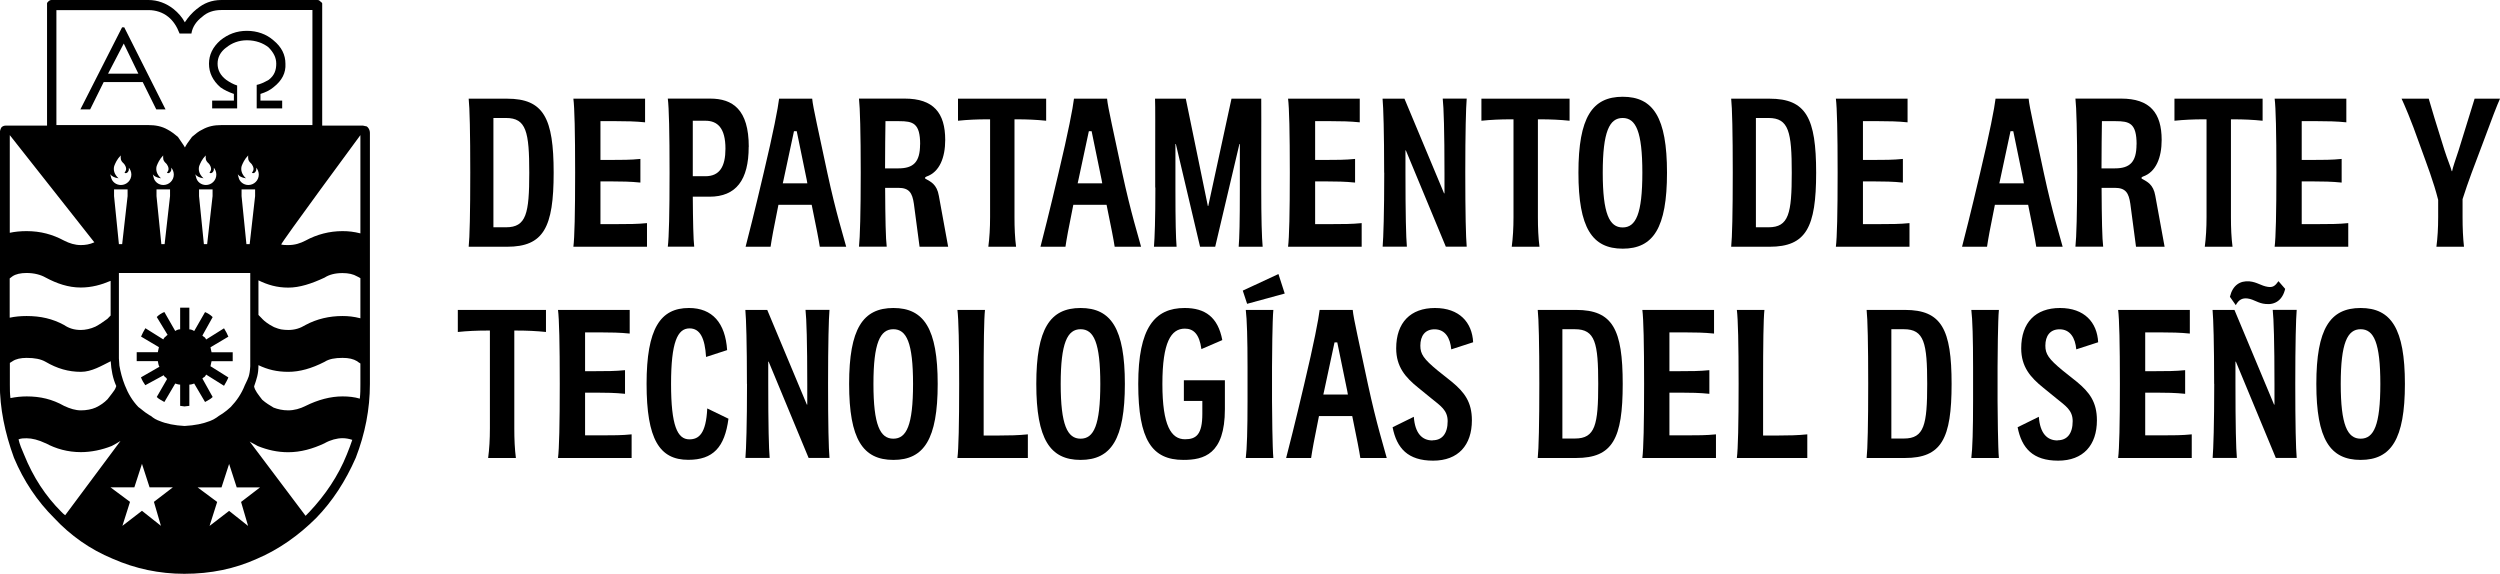
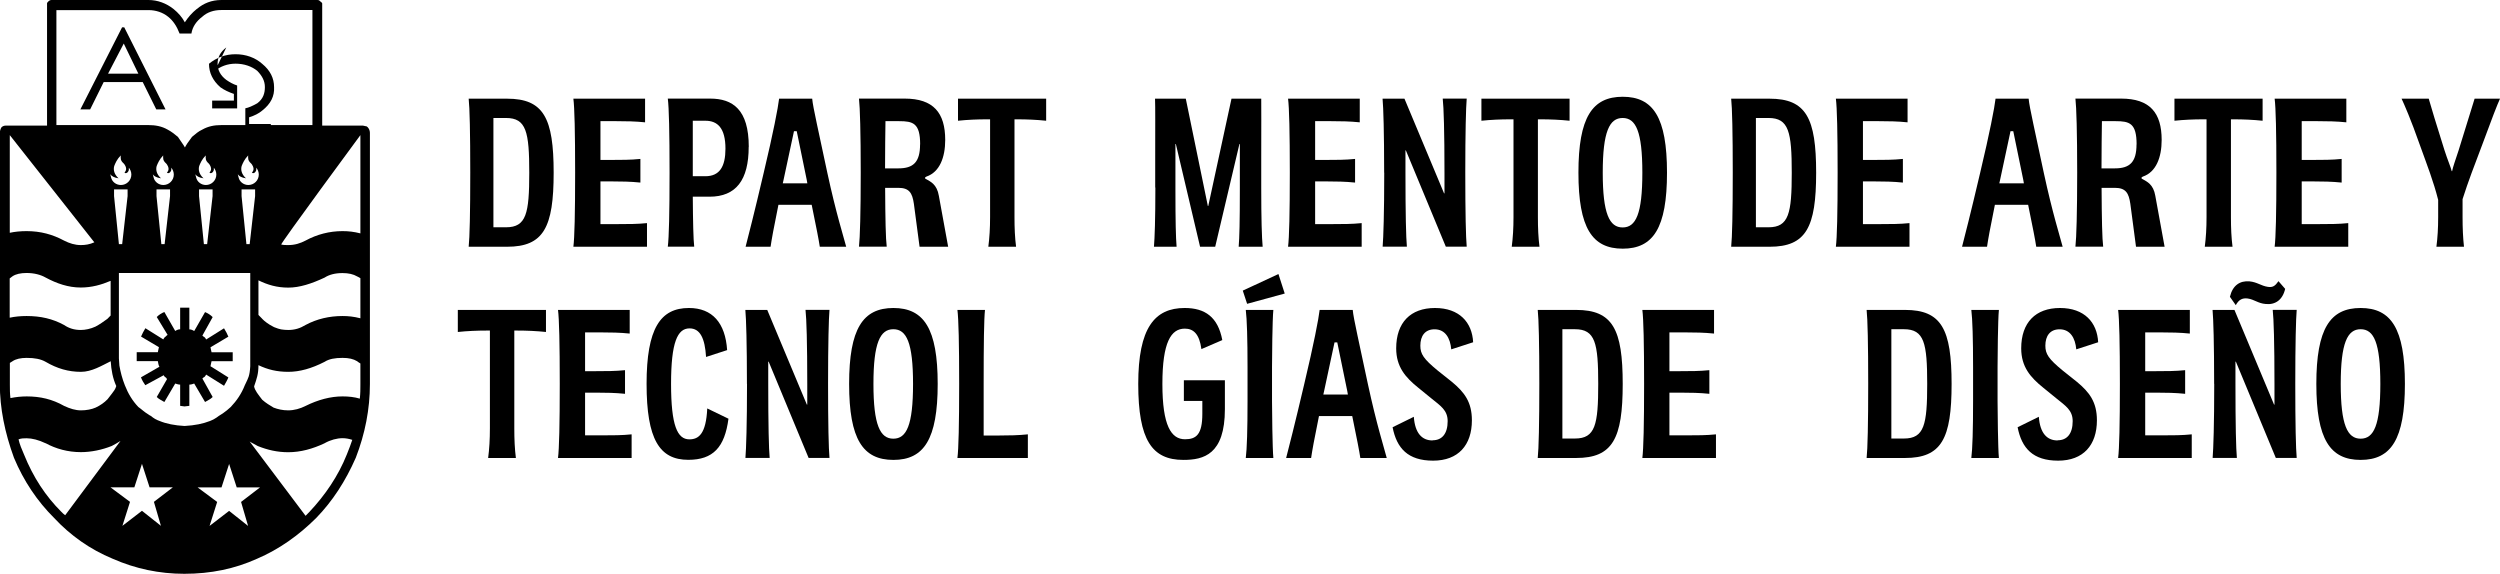
<svg xmlns="http://www.w3.org/2000/svg" id="Capa_2" data-name="Capa 2" viewBox="0 0 299.19 68.68">
  <defs>
    <style>      .cls-1 {        fill: #000;        stroke-width: 0px;      }    </style>
  </defs>
  <g id="Capa_1-2" data-name="Capa 1">
    <g>
      <path class="cls-1" d="M28.91,23.47l.58,5.75h.39l.65-5.75v-.8h-1.62v.8ZM28.46,20.88c.05.19.09.34.09.34.11.53.6.92,1.17.92.69,0,1.25-.56,1.25-1.25,0-.31-.12-.6-.3-.82.01.15,0,.28-.02.34-.16.39-.43.33-.5.26l.13-.2c.2-.36-.14-.83-.22-.9-.44-.39-.36-.64-.36-.97-.45.47-.65.94-.78,1.27-.13.47,0,1,.52,1.47-.52-.07-.84-.27-.97-.47M23.38,20.88c.05.19.09.34.09.34.11.53.6.92,1.17.92.69,0,1.25-.56,1.25-1.25,0-.31-.12-.6-.3-.82.01.15,0,.28-.02.34-.16.39-.43.33-.5.26l.13-.2c.2-.36-.14-.83-.22-.9-.44-.39-.36-.64-.36-.97-.46.47-.65.94-.78,1.27-.13.47,0,1,.52,1.47-.52-.07-.84-.27-.97-.47M23.82,23.47l.58,5.75h.39l.65-5.75v-.8h-1.62v.8ZM18.73,23.47l.58,5.75h.39l.65-5.75v-.8h-1.62v.8ZM18.29,20.88c.05.19.09.34.09.34.11.53.6.92,1.17.92.69,0,1.25-.56,1.25-1.25,0-.31-.12-.6-.3-.82.01.15,0,.28-.02.34-.16.39-.43.33-.5.26l.13-.2c.2-.36-.14-.83-.22-.9-.44-.39-.36-.64-.36-.97-.45.47-.65.94-.78,1.27-.13.47,0,1,.52,1.47-.52-.07-.85-.27-.98-.47M13.2,20.88c.05.19.09.34.09.34.11.53.6.92,1.18.92.69,0,1.25-.56,1.25-1.25,0-.31-.12-.6-.3-.82.01.15,0,.28-.02.34-.16.39-.43.33-.5.26l.13-.2c.21-.36-.14-.83-.22-.9-.44-.39-.36-.64-.36-.97-.46.47-.65.94-.78,1.27-.13.47,0,1,.52,1.47-.52-.07-.84-.27-.97-.47M13.65,23.47l.58,5.75h.39l.65-5.75v-.8h-1.62v.8ZM23.57,1.07c.78-.67,1.75-1.07,2.92-1.07h11.49c.2,0,.26.07.39.2.13.07.13.13.19.2v14.63h4.87l.32.07c.13,0,.2.07.26.13.19.2.26.47.26.67v30.06c0,3.01-.58,5.95-1.69,8.82-1.23,2.8-2.79,5.21-4.74,7.21-2.08,2.07-4.42,3.74-7.08,4.88-2.66,1.2-5.52,1.8-8.7,1.8-2.99,0-5.84-.6-8.57-1.8-2.73-1.13-5.07-2.8-7.01-4.88-2.01-2-3.64-4.41-4.81-7.21-1.1-3.01-1.69-5.95-1.69-8.82V15.9c0-.2.07-.47.2-.67.13-.13.32-.2.52-.2h4.93V.4c0-.07.07-.13.13-.2.13-.13.26-.2.39-.2h11.62c1.1,0,2.14.4,2.99,1.07.58.47,1.04,1,1.36,1.6.39-.6.85-1.13,1.43-1.6M22.92,4.01h-1.43c-.33-.87-.78-1.54-1.36-2-.65-.53-1.49-.8-2.34-.8H6.75v13.76h11.04c.78,0,1.56.13,2.27.54.39.2.84.54,1.23.87.39.6.71,1,.84,1.27.13-.27.39-.67.85-1.27.39-.33.78-.67,1.23-.87.71-.4,1.43-.54,2.27-.54h10.91V1.2h-10.91c-.91,0-1.69.27-2.27.8-.71.54-1.17,1.2-1.3,2M33.64,29.26c.26.07.58.07.85.07.78,0,1.43-.2,2.08-.54,1.36-.74,2.86-1.13,4.42-1.13.71,0,1.36.07,2.14.27v-11.76s-9.61,13.03-9.48,13.1M31.37,38.15c.32.33.78.67,1.3.93l.13.07c.38.15.59.22.84.27.23.04.58.07.85.07.78,0,1.43-.2,2.08-.6,1.36-.73,2.86-1.07,4.42-1.07.71,0,1.36.07,2.14.27v-4.8c-.13-.07-.26-.16-.39-.21-.45-.27-1.04-.4-1.75-.4-.91,0-1.62.2-2.14.54-1.56.73-2.99,1.2-4.35,1.2s-2.47-.33-3.57-.87v4.14c.13.13.46.47.46.47M1.17,16.17v11.69c.58-.13,1.3-.2,2.01-.2,1.69,0,3.12.4,4.48,1.13.65.33,1.3.54,2.01.54.52,0,1.04-.07,1.62-.33L1.17,16.17ZM1.17,38.02c.58-.13,1.3-.2,2.01-.2,1.69,0,3.12.33,4.48,1.07.59.4,1.23.6,2.01.6.52,0,1.17-.13,1.75-.4.52-.27.97-.6,1.43-.93l.39-.4v-4.15c-1.1.47-2.27.8-3.57.8-1.49,0-2.86-.47-4.22-1.2-.58-.33-1.36-.54-2.27-.54-.71,0-1.3.13-1.69.4l-.33.25s0,4.69,0,4.69M14.29,43.76c.13.74.33,1.54.65,2.34.39,1,.91,1.87,1.62,2.61.39.27.71.6,1.17.87.07.07.2.13.33.2.32.27.65.47,1.04.6.78.33,1.82.54,2.99.6,1.24-.07,2.21-.27,3.05-.6.32-.13.71-.33,1.04-.6.33-.2.65-.4.97-.67.13-.13.33-.27.46-.4.71-.74,1.3-1.61,1.69-2.61.05-.1.08-.16.13-.27.25-.55.45-.8.52-2v-11.16h-15.72v10.22c0,.27.06.6.06.87M13.9,46.17c-.39-.87-.59-1.87-.65-2.94-1.1.54-2.27,1.27-3.57,1.27-1.49,0-2.86-.4-4.22-1.2-.58-.33-1.3-.47-2.27-.47-.71,0-1.3.13-1.69.4l-.32.2v2.61c0,.53,0,1.07.07,1.6.65-.13,1.3-.2,1.95-.2,1.62,0,3.05.33,4.48,1.14.71.33,1.36.53,2.01.53s1.3-.13,1.75-.33c.58-.27,1.04-.6,1.43-1l.52-.67c.26-.33.39-.53.46-.73l.07-.2ZM5.46,53.05c-.84-.4-1.62-.6-2.27-.6-.32,0-.65,0-.97.13.13.6.39,1.2.65,1.8,1.1,2.74,2.6,5.01,4.48,6.88.13.13.26.27.45.4l6.62-8.89c-.32.2-.65.4-1.04.6-1.17.47-2.47.74-3.7.74-1.56,0-2.99-.4-4.22-1.07M16.99,61.13l2.27,1.8-.84-2.87,2.27-1.74h-2.79l-.91-2.81-.91,2.81h-2.86l2.34,1.74-.91,2.87,2.34-1.8ZM43.06,47.71c.07-.6.07-1.14.07-1.67v-2.54c-.2-.13-.32-.2-.39-.27-.45-.27-.98-.4-1.75-.4-.91,0-1.62.13-2.14.47-1.56.8-2.99,1.2-4.35,1.2s-2.47-.27-3.57-.8c0,1.07-.2,1.6-.52,2.54.07.47.51,1,.97,1.6h0c.45.4.91.67,1.36.94.52.2,1.1.33,1.75.33.71,0,1.43-.2,2.08-.53,1.49-.74,2.99-1.14,4.42-1.14.71,0,1.43.07,2.08.27M38.84,53.05c-1.43.67-2.86,1.07-4.35,1.07-1.3,0-2.47-.27-3.64-.74-.32-.2-.65-.33-.97-.54l6.69,8.89.46-.47c1.88-2,3.44-4.28,4.48-6.88.29-.7.45-1.17.65-1.74-.39-.13-.78-.2-1.17-.2-.65,0-1.43.2-2.14.6M29.69,62.94l-.84-2.87,2.27-1.74h-2.79l-.91-2.81-.91,2.81h-2.86l2.34,1.74-.91,2.87,2.34-1.8,2.27,1.8Z" />
-       <path class="cls-1" d="M27.08,5.68c-.72.54-1.04,1.2-1.04,1.94s.32,1.4,1.04,1.94c.39.27.84.53,1.3.67v2.74h-2.99v-.93h2.6v-.8c-.58-.2-1.17-.47-1.62-.8-.91-.8-1.36-1.74-1.36-2.81s.45-2,1.36-2.8c.91-.74,1.95-1.14,3.18-1.14s2.34.4,3.18,1.14c.98.8,1.43,1.74,1.43,2.8.06,1.07-.39,2-1.43,2.81-.39.33-.91.6-1.56.8v.8h2.6v.93h-3.05v-2.81c.39-.07.84-.27,1.43-.6.71-.53.91-1.2.91-1.94s-.33-1.34-.91-1.94c-.65-.53-1.56-.86-2.6-.86-.97,0-1.82.33-2.47.87" />
+       <path class="cls-1" d="M27.08,5.68c-.72.54-1.04,1.2-1.04,1.94s.32,1.4,1.04,1.94c.39.27.84.53,1.3.67v2.74h-2.99v-.93h2.6v-.8c-.58-.2-1.17-.47-1.62-.8-.91-.8-1.36-1.74-1.36-2.81c.91-.74,1.95-1.14,3.18-1.14s2.34.4,3.18,1.14c.98.8,1.43,1.74,1.43,2.8.06,1.07-.39,2-1.43,2.81-.39.33-.91.6-1.56.8v.8h2.6v.93h-3.05v-2.81c.39-.07.84-.27,1.43-.6.71-.53.91-1.2.91-1.94s-.33-1.34-.91-1.94c-.65-.53-1.56-.86-2.6-.86-.97,0-1.82.33-2.47.87" />
      <path class="cls-1" d="M18.7,13.09l-1.62-3.27h-4.67l-1.62,3.27h-1.17L14.61,3.27h.26l4.94,9.82h-1.1ZM16.56,8.82l-1.75-3.61-1.88,3.61h3.64Z" />
      <path class="cls-1" d="M21.56,39.42v-2.6h1.1v2.6c.2,0,.39.07.58.2l1.3-2.27c.32.13.65.33.91.6l-1.23,2.21c.07.07.13.13.26.2.07.07.13.13.19.27l2.14-1.34c.2.33.39.67.52,1l-2.14,1.27c.06.2.06.4.13.6h2.53v1.07h-2.53c-.07.2-.07.4-.13.6l2.14,1.34c-.13.33-.33.67-.52,1l-2.14-1.34c-.06.13-.13.2-.19.27-.13.07-.2.13-.26.2l1.23,2.21c-.26.27-.58.4-.91.6l-1.3-2.21c-.19.07-.39.13-.58.13v2.54l-.58.07-.52-.07v-2.54c-.2,0-.39-.07-.59-.13l-1.3,2.21c-.32-.2-.65-.33-.91-.6l1.23-2.14c-.07-.13-.13-.2-.26-.27-.07-.07-.13-.13-.13-.2l-2.21,1.2c-.2-.27-.39-.6-.52-.94l2.21-1.27c-.13-.2-.13-.4-.19-.67h-2.53v-1.07h2.53c.06-.2.06-.4.13-.6l-2.14-1.27c.13-.33.33-.67.52-1l2.14,1.34c.06-.13.13-.2.19-.27.13-.07.19-.2.33-.27l-1.3-2.14c.26-.27.59-.47.91-.6l1.3,2.27c.2-.13.39-.2.59-.2" />
      <g>
        <path class="cls-1" d="M66.26,20.67c0,6.55-1.2,8.86-5.58,8.86h-4.59c.12-1.08.19-4.08.19-8.86s-.07-7.8-.19-8.86h4.59c4.38,0,5.58,2.31,5.58,8.86ZM63.34,20.67c0-4.88-.35-6.55-2.78-6.55h-1.51v13.08h1.51c2.43,0,2.78-1.65,2.78-6.53Z" />
        <path class="cls-1" d="M77.43,26.7v2.83h-8.81c.14-1.08.21-4.03.21-8.86s-.07-7.8-.21-8.86h8.58v2.83c-1.15-.12-2.31-.14-3.46-.14h-1.88v4.64h1.32c1.15,0,2.31,0,3.46-.12v2.83c-1.15-.12-2.31-.14-3.46-.14h-1.32v5.11h2.12c1.15,0,2.31,0,3.46-.12Z" />
        <path class="cls-1" d="M89.6,17.58c0,3.96-1.51,5.96-4.69,5.96h-2c.02,2.95.07,5.18.17,5.98h-3.16c.14-1.08.21-4.03.21-8.86s-.07-7.8-.21-8.86h5.07c2.69,0,4.62,1.3,4.62,5.77ZM86.82,17.8c0-2.47-.94-3.35-2.4-3.35h-1.51v6.64h1.51c1.7,0,2.4-1.15,2.4-3.3Z" />
        <path class="cls-1" d="M97.14,24.51h-3.98c-.57,2.78-.82,4.19-.94,5.02h-2.99c.28-1.08,1.04-4.03,2.17-8.86,1.15-4.83,1.72-7.8,1.84-8.86h3.96c.09,1.06.8,4.03,1.81,8.86,1.04,4.83,1.98,7.77,2.26,8.86h-3.16c-.12-.82-.4-2.24-.97-5.02ZM96.62,21.94l-.07-.4-1.2-5.84h-.33l-1.25,5.84c-.02.14-.05.26-.09.4h2.94Z" />
        <path class="cls-1" d="M113.47,29.53h-3.42l-.68-5.14c-.19-1.32-.57-1.91-1.86-1.91h-1.58c.02,3.72.07,6.13.19,7.04h-3.32c.12-1.08.21-4.05.21-8.86s-.09-7.8-.21-8.86h5.47c3.44,0,4.85,1.7,4.85,4.95,0,2.07-.66,3.84-2.24,4.38-.12.05-.17.09-.17.17s.05.12.17.16c.47.28,1.25.59,1.48,1.98l1.11,6.08ZM110.12,17.28c0-2.54-.85-2.78-2.52-2.78h-1.63c-.02,1.46-.05,3.37-.05,5.65h1.6c1.77,0,2.59-.73,2.59-2.87Z" />
        <path class="cls-1" d="M125.2,14.45c-1.15-.12-2.31-.17-3.46-.17h-.33v11.69c0,1.34.05,2.47.19,3.56h-3.32c.14-1.08.21-2.21.21-3.56v-11.69h-.38c-1.15,0-2.31.05-3.46.17v-2.64h10.55v2.64Z" />
-         <path class="cls-1" d="M132.43,24.51h-3.98c-.57,2.78-.82,4.19-.94,5.02h-2.99c.28-1.08,1.04-4.03,2.17-8.86,1.15-4.83,1.72-7.8,1.84-8.86h3.96c.09,1.06.8,4.03,1.81,8.86,1.04,4.83,1.98,7.77,2.26,8.86h-3.16c-.12-.82-.4-2.24-.97-5.02ZM131.91,21.94l-.07-.4-1.2-5.84h-.33l-1.25,5.84c-.02.14-.05.26-.09.4h2.94Z" />
        <path class="cls-1" d="M138.25,22.44v-3.37c0-4.26.02-6.15-.02-7.26h3.68l2.64,12.84h.05l2.78-12.84h3.56c.02,1.08,0,3.2,0,7.26v3.37c0,3.82.07,6.01.17,7.09h-2.87c.09-1.08.14-2.97.14-6.86v-5.44h-.05l-2.9,12.3h-1.81l-2.9-12.3h-.05v5.44c0,3.89.05,5.77.14,6.86h-2.71c.09-1.08.17-3.27.17-7.09Z" />
        <path class="cls-1" d="M162.96,26.7v2.83h-8.81c.14-1.08.21-4.03.21-8.86s-.07-7.8-.21-8.86h8.58v2.83c-1.15-.12-2.31-.14-3.46-.14h-1.88v4.64h1.32c1.15,0,2.31,0,3.46-.12v2.83c-1.15-.12-2.31-.14-3.46-.14h-1.32v5.11h2.12c1.15,0,2.31,0,3.46-.12Z" />
        <path class="cls-1" d="M165.65,20.67c0-4.83-.09-7.8-.19-8.86h2.62l4.74,11.33h.05v-2.43c0-4.99-.09-7.85-.21-8.91h2.87c-.09,1.06-.17,4.03-.17,8.86s.07,7.77.17,8.86h-2.5l-4.78-11.52h-.05v2.59c0,5.02.07,7.85.17,8.93h-2.9c.09-1.08.19-4.03.19-8.86Z" />
        <path class="cls-1" d="M187.84,14.45c-1.15-.12-2.31-.17-3.46-.17h-.33v11.69c0,1.34.05,2.47.19,3.56h-3.32c.14-1.08.21-2.21.21-3.56v-11.69h-.38c-1.15,0-2.31.05-3.46.17v-2.64h10.55v2.64Z" />
        <path class="cls-1" d="M188.9,20.67c0-6.62,1.65-9.09,5.3-9.09s5.3,2.47,5.3,9.09-1.65,9.09-5.3,9.09-5.3-2.47-5.3-9.09ZM196.55,20.67c0-4.95-.78-6.55-2.36-6.55s-2.38,1.63-2.38,6.55.8,6.55,2.38,6.55,2.36-1.6,2.36-6.55Z" />
        <path class="cls-1" d="M217.35,20.67c0,6.55-1.2,8.86-5.58,8.86h-4.59c.12-1.08.19-4.08.19-8.86s-.07-7.8-.19-8.86h4.59c4.38,0,5.58,2.31,5.58,8.86ZM214.43,20.67c0-4.88-.35-6.55-2.78-6.55h-1.51v13.08h1.51c2.43,0,2.78-1.65,2.78-6.53Z" />
        <path class="cls-1" d="M228.52,26.7v2.83h-8.81c.14-1.08.21-4.03.21-8.86s-.07-7.8-.21-8.86h8.58v2.83c-1.15-.12-2.31-.14-3.46-.14h-1.88v4.64h1.32c1.15,0,2.31,0,3.46-.12v2.83c-1.15-.12-2.31-.14-3.46-.14h-1.32v5.11h2.12c1.15,0,2.31,0,3.46-.12Z" />
        <path class="cls-1" d="M242.72,24.51h-3.98c-.57,2.78-.82,4.19-.94,5.02h-2.99c.28-1.08,1.04-4.03,2.17-8.86,1.15-4.83,1.72-7.8,1.84-8.86h3.96c.09,1.06.8,4.03,1.81,8.86,1.04,4.83,1.98,7.77,2.26,8.86h-3.16c-.12-.82-.4-2.24-.97-5.02ZM242.21,21.94l-.07-.4-1.2-5.84h-.33l-1.25,5.84c-.02.14-.05.26-.09.4h2.95Z" />
        <path class="cls-1" d="M259.05,29.53h-3.42l-.68-5.14c-.19-1.32-.57-1.91-1.86-1.91h-1.58c.02,3.72.07,6.13.19,7.04h-3.32c.12-1.08.21-4.05.21-8.86s-.09-7.8-.21-8.86h5.47c3.44,0,4.85,1.7,4.85,4.95,0,2.07-.66,3.84-2.24,4.38-.12.05-.17.09-.17.17s.05.12.17.16c.47.28,1.25.59,1.48,1.98l1.11,6.08ZM255.7,17.28c0-2.54-.85-2.78-2.52-2.78h-1.63c-.02,1.46-.05,3.37-.05,5.65h1.6c1.77,0,2.59-.73,2.59-2.87Z" />
        <path class="cls-1" d="M270.78,14.45c-1.15-.12-2.31-.17-3.46-.17h-.33v11.69c0,1.34.05,2.47.19,3.56h-3.32c.14-1.08.21-2.21.21-3.56v-11.69h-.38c-1.15,0-2.31.05-3.46.17v-2.64h10.55v2.64Z" />
        <path class="cls-1" d="M281.03,26.7v2.83h-8.81c.14-1.08.21-4.03.21-8.86s-.07-7.8-.21-8.86h8.58v2.83c-1.15-.12-2.31-.14-3.46-.14h-1.88v4.64h1.32c1.15,0,2.31,0,3.46-.12v2.83c-1.15-.12-2.31-.14-3.46-.14h-1.32v5.11h2.12c1.15,0,2.31,0,3.46-.12Z" />
        <path class="cls-1" d="M294.71,23.83v2.14c0,1.34.05,2.47.17,3.56h-3.3c.14-1.08.21-2.21.21-3.56v-2.05c-.57-2.24-1.27-4.01-2.21-6.62-1.06-3.02-1.86-4.83-2.17-5.49h3.25c.16.59,1.04,3.51,1.88,6.15.35,1.11.78,2.1.87,2.52h.05c.07-.42.42-1.41.78-2.5.82-2.64,1.72-5.58,1.91-6.17h3.04c-.31.66-1.01,2.47-2.12,5.49-.97,2.57-1.67,4.36-2.36,6.53Z" />
      </g>
      <g>
        <path class="cls-1" d="M65.34,39.73c-1.15-.12-2.31-.17-3.46-.17h-.33v11.69c0,1.34.05,2.47.19,3.56h-3.32c.14-1.08.21-2.21.21-3.56v-11.69h-.38c-1.15,0-2.31.05-3.46.17v-2.64h10.55v2.64Z" />
        <path class="cls-1" d="M75.59,51.98v2.83h-8.81c.14-1.08.21-4.03.21-8.86s-.07-7.8-.21-8.86h8.58v2.83c-1.15-.12-2.31-.14-3.46-.14h-1.88v4.64h1.32c1.15,0,2.31,0,3.46-.12v2.83c-1.15-.12-2.31-.14-3.46-.14h-1.32v5.11h2.12c1.15,0,2.31,0,3.46-.12Z" />
        <path class="cls-1" d="M77.38,45.95c0-6.64,1.65-9.09,5.07-9.09,2.8,0,4.36,1.79,4.57,5.04l-2.52.82c-.14-2.24-.71-3.42-1.98-3.42-1.44,0-2.21,1.65-2.21,6.64s.75,6.64,2.19,6.64c1.11,0,2-.64,2.14-3.7l2.54,1.23c-.45,3.42-1.84,4.92-4.81,4.92-3.44,0-4.99-2.45-4.99-9.09Z" />
        <path class="cls-1" d="M89.39,45.95c0-4.83-.09-7.8-.19-8.86h2.62l4.74,11.33h.05v-2.43c0-4.99-.09-7.85-.21-8.91h2.87c-.09,1.06-.17,4.03-.17,8.86s.07,7.77.17,8.86h-2.5l-4.78-11.52h-.05v2.59c0,5.02.07,7.85.17,8.93h-2.9c.09-1.08.19-4.03.19-8.86Z" />
        <path class="cls-1" d="M101.62,45.95c0-6.62,1.65-9.09,5.3-9.09s5.3,2.47,5.3,9.09-1.65,9.09-5.3,9.09-5.3-2.47-5.3-9.09ZM109.27,45.95c0-4.95-.78-6.55-2.36-6.55s-2.38,1.63-2.38,6.55.8,6.55,2.38,6.55,2.36-1.6,2.36-6.55Z" />
        <path class="cls-1" d="M123.01,51.98v2.83h-8.43c.14-1.06.21-4.03.21-8.86s-.07-7.77-.21-8.86h3.3c-.12,1.08-.16,4.03-.16,8.86v6.17h1.84c1.15,0,2.31-.02,3.46-.14Z" />
-         <path class="cls-1" d="M124.02,45.95c0-6.62,1.65-9.09,5.3-9.09s5.3,2.47,5.3,9.09-1.65,9.09-5.3,9.09-5.3-2.47-5.3-9.09ZM131.68,45.95c0-4.95-.78-6.55-2.36-6.55s-2.38,1.63-2.38,6.55.8,6.55,2.38,6.55,2.36-1.6,2.36-6.55Z" />
        <path class="cls-1" d="M146.59,45.5v3.46c0,5.44-2.54,6.08-4.97,6.08-3.75,0-5.4-2.38-5.4-9.09s1.96-9.09,5.56-9.09c2.43,0,3.98,1.08,4.5,3.84l-2.5,1.08c-.24-1.79-.94-2.45-1.98-2.45-1.65,0-2.69,1.6-2.69,6.62s1.06,6.62,2.71,6.62c1.34,0,2.07-.57,2.07-3.04v-1.55h-2.21v-2.47h4.9Z" />
        <path class="cls-1" d="M153,32.8l.75,2.33-4.5,1.23-.52-1.58,4.26-1.98ZM149.3,48v-4.05c0-3.39-.07-5.75-.21-6.86h3.3c-.12,1.11-.16,5.87-.16,6.86v4.05c0,1.01.05,5.72.16,6.81h-3.3c.14-1.08.21-3.39.21-6.81Z" />
        <path class="cls-1" d="M161.83,49.79h-3.98c-.57,2.78-.82,4.19-.94,5.02h-2.99c.28-1.08,1.04-4.03,2.17-8.86,1.15-4.83,1.72-7.8,1.84-8.86h3.96c.09,1.06.8,4.03,1.81,8.86,1.04,4.83,1.98,7.77,2.26,8.86h-3.16c-.12-.82-.4-2.24-.97-5.02ZM161.31,47.22l-.07-.4-1.2-5.84h-.33l-1.25,5.84c-.02.14-.05.26-.09.4h2.94Z" />
        <path class="cls-1" d="M171.46,52.69c1.11,0,1.79-.78,1.79-2.29,0-1.32-.87-1.84-1.96-2.73l-1.56-1.27c-1.53-1.23-2.64-2.5-2.64-4.71,0-3.09,1.72-4.83,4.64-4.83s4.45,1.72,4.57,4.1l-2.62.85c-.12-1.37-.73-2.4-2-2.4-1.13,0-1.7.78-1.7,1.96,0,.99.38,1.58,2.07,2.97l1.72,1.37c1.48,1.23,2.38,2.4,2.38,4.59,0,2.97-1.63,4.83-4.64,4.83s-4.36-1.48-4.85-4l2.54-1.25c.14,1.98.99,2.83,2.24,2.83Z" />
        <path class="cls-1" d="M194.2,45.95c0,6.55-1.2,8.86-5.58,8.86h-4.59c.12-1.08.19-4.08.19-8.86s-.07-7.8-.19-8.86h4.59c4.38,0,5.58,2.31,5.58,8.86ZM191.27,45.95c0-4.88-.35-6.55-2.78-6.55h-1.51v13.08h1.51c2.43,0,2.78-1.65,2.78-6.53Z" />
        <path class="cls-1" d="M205.36,51.98v2.83h-8.81c.14-1.08.21-4.03.21-8.86s-.07-7.8-.21-8.86h8.58v2.83c-1.15-.12-2.31-.14-3.46-.14h-1.88v4.64h1.32c1.15,0,2.31,0,3.46-.12v2.83c-1.15-.12-2.31-.14-3.46-.14h-1.32v5.11h2.12c1.15,0,2.31,0,3.46-.12Z" />
-         <path class="cls-1" d="M216.29,51.98v2.83h-8.43c.14-1.06.21-4.03.21-8.86s-.07-7.77-.21-8.86h3.3c-.12,1.08-.16,4.03-.16,8.86v6.17h1.84c1.15,0,2.31-.02,3.46-.14Z" />
        <path class="cls-1" d="M233.56,45.95c0,6.55-1.2,8.86-5.58,8.86h-4.59c.12-1.08.19-4.08.19-8.86s-.07-7.8-.19-8.86h4.59c4.38,0,5.58,2.31,5.58,8.86ZM230.64,45.95c0-4.88-.35-6.55-2.78-6.55h-1.51v13.08h1.51c2.43,0,2.78-1.65,2.78-6.53Z" />
        <path class="cls-1" d="M236.13,48v-4.05c0-3.39-.07-5.75-.21-6.86h3.3c-.12,1.11-.16,5.87-.16,6.86v4.05c0,1.01.05,5.72.16,6.81h-3.3c.14-1.08.21-3.39.21-6.81Z" />
        <path class="cls-1" d="M246.26,52.69c1.11,0,1.79-.78,1.79-2.29,0-1.32-.87-1.84-1.96-2.73l-1.56-1.27c-1.53-1.23-2.64-2.5-2.64-4.71,0-3.09,1.72-4.83,4.64-4.83s4.45,1.72,4.57,4.1l-2.62.85c-.12-1.37-.73-2.4-2-2.4-1.13,0-1.7.78-1.7,1.96,0,.99.38,1.58,2.07,2.97l1.72,1.37c1.48,1.23,2.38,2.4,2.38,4.59,0,2.97-1.63,4.83-4.64,4.83s-4.36-1.48-4.85-4l2.54-1.25c.14,1.98.99,2.83,2.24,2.83Z" />
        <path class="cls-1" d="M262.3,51.98v2.83h-8.81c.14-1.08.21-4.03.21-8.86s-.07-7.8-.21-8.86h8.58v2.83c-1.15-.12-2.31-.14-3.46-.14h-1.88v4.64h1.32c1.15,0,2.31,0,3.46-.12v2.83c-1.15-.12-2.31-.14-3.46-.14h-1.32v5.11h2.12c1.15,0,2.31,0,3.46-.12Z" />
        <path class="cls-1" d="M264.98,45.95c0-4.83-.09-7.8-.19-8.86h2.62l4.74,11.33h.05v-2.43c0-4.99-.09-7.85-.21-8.91h2.87c-.09,1.06-.17,4.03-.17,8.86s.07,7.77.17,8.86h-2.5l-4.78-11.52h-.05v2.59c0,5.02.07,7.85.17,8.93h-2.9c.09-1.08.19-4.03.19-8.86ZM266.87,35.51c.33-1.37,1.2-1.93,2.33-1.84.94.09,1.39.54,2.21.66.61.09.87-.12,1.27-.68l.8.92c-.31,1.34-1.2,1.93-2.33,1.81-.92-.07-1.34-.54-2.17-.66-.61-.07-1.04.12-1.41.8l-.71-1.01Z" />
        <path class="cls-1" d="M277.21,45.95c0-6.62,1.65-9.09,5.3-9.09s5.3,2.47,5.3,9.09-1.65,9.09-5.3,9.09-5.3-2.47-5.3-9.09ZM284.87,45.95c0-4.95-.78-6.55-2.36-6.55s-2.38,1.63-2.38,6.55.8,6.55,2.38,6.55,2.36-1.6,2.36-6.55Z" />
      </g>
    </g>
  </g>
</svg>